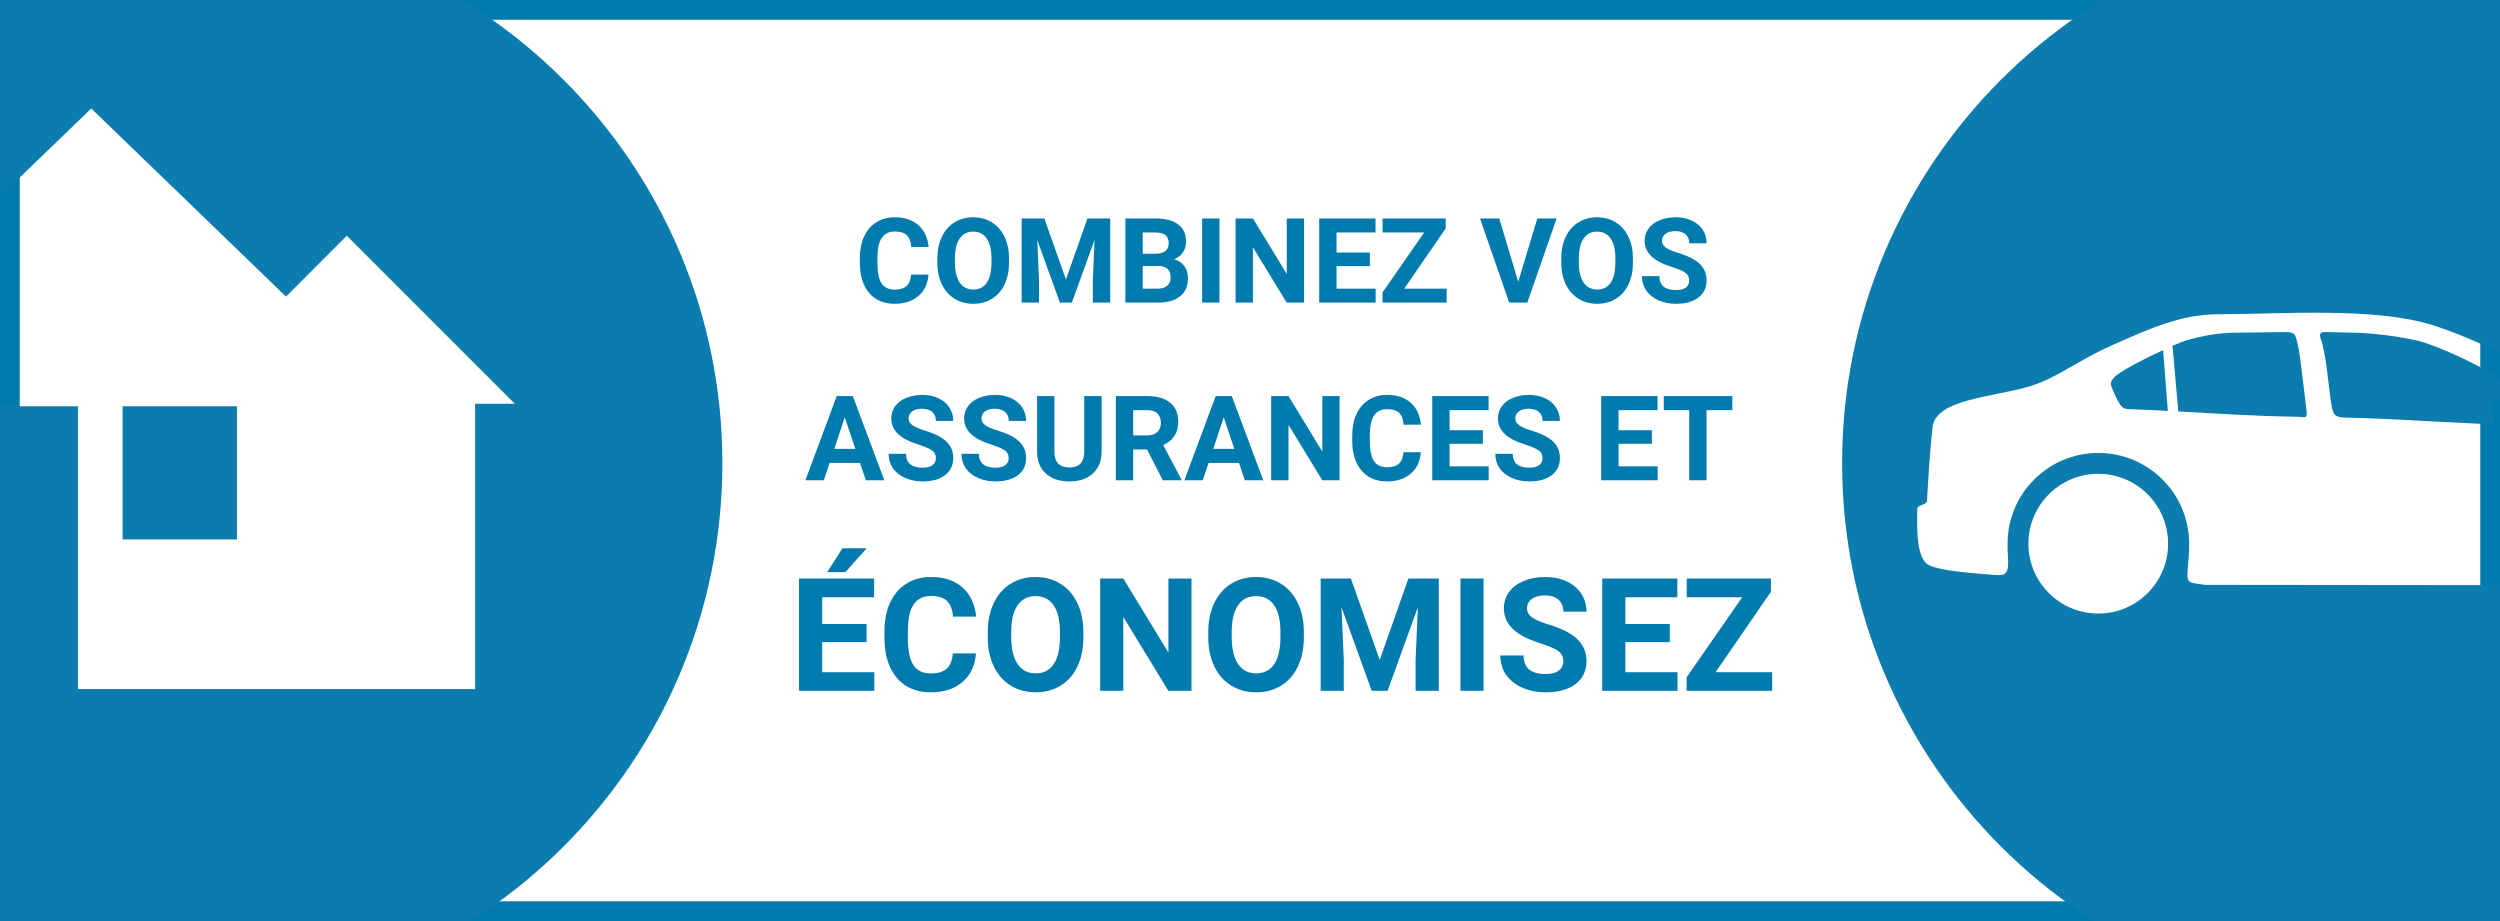
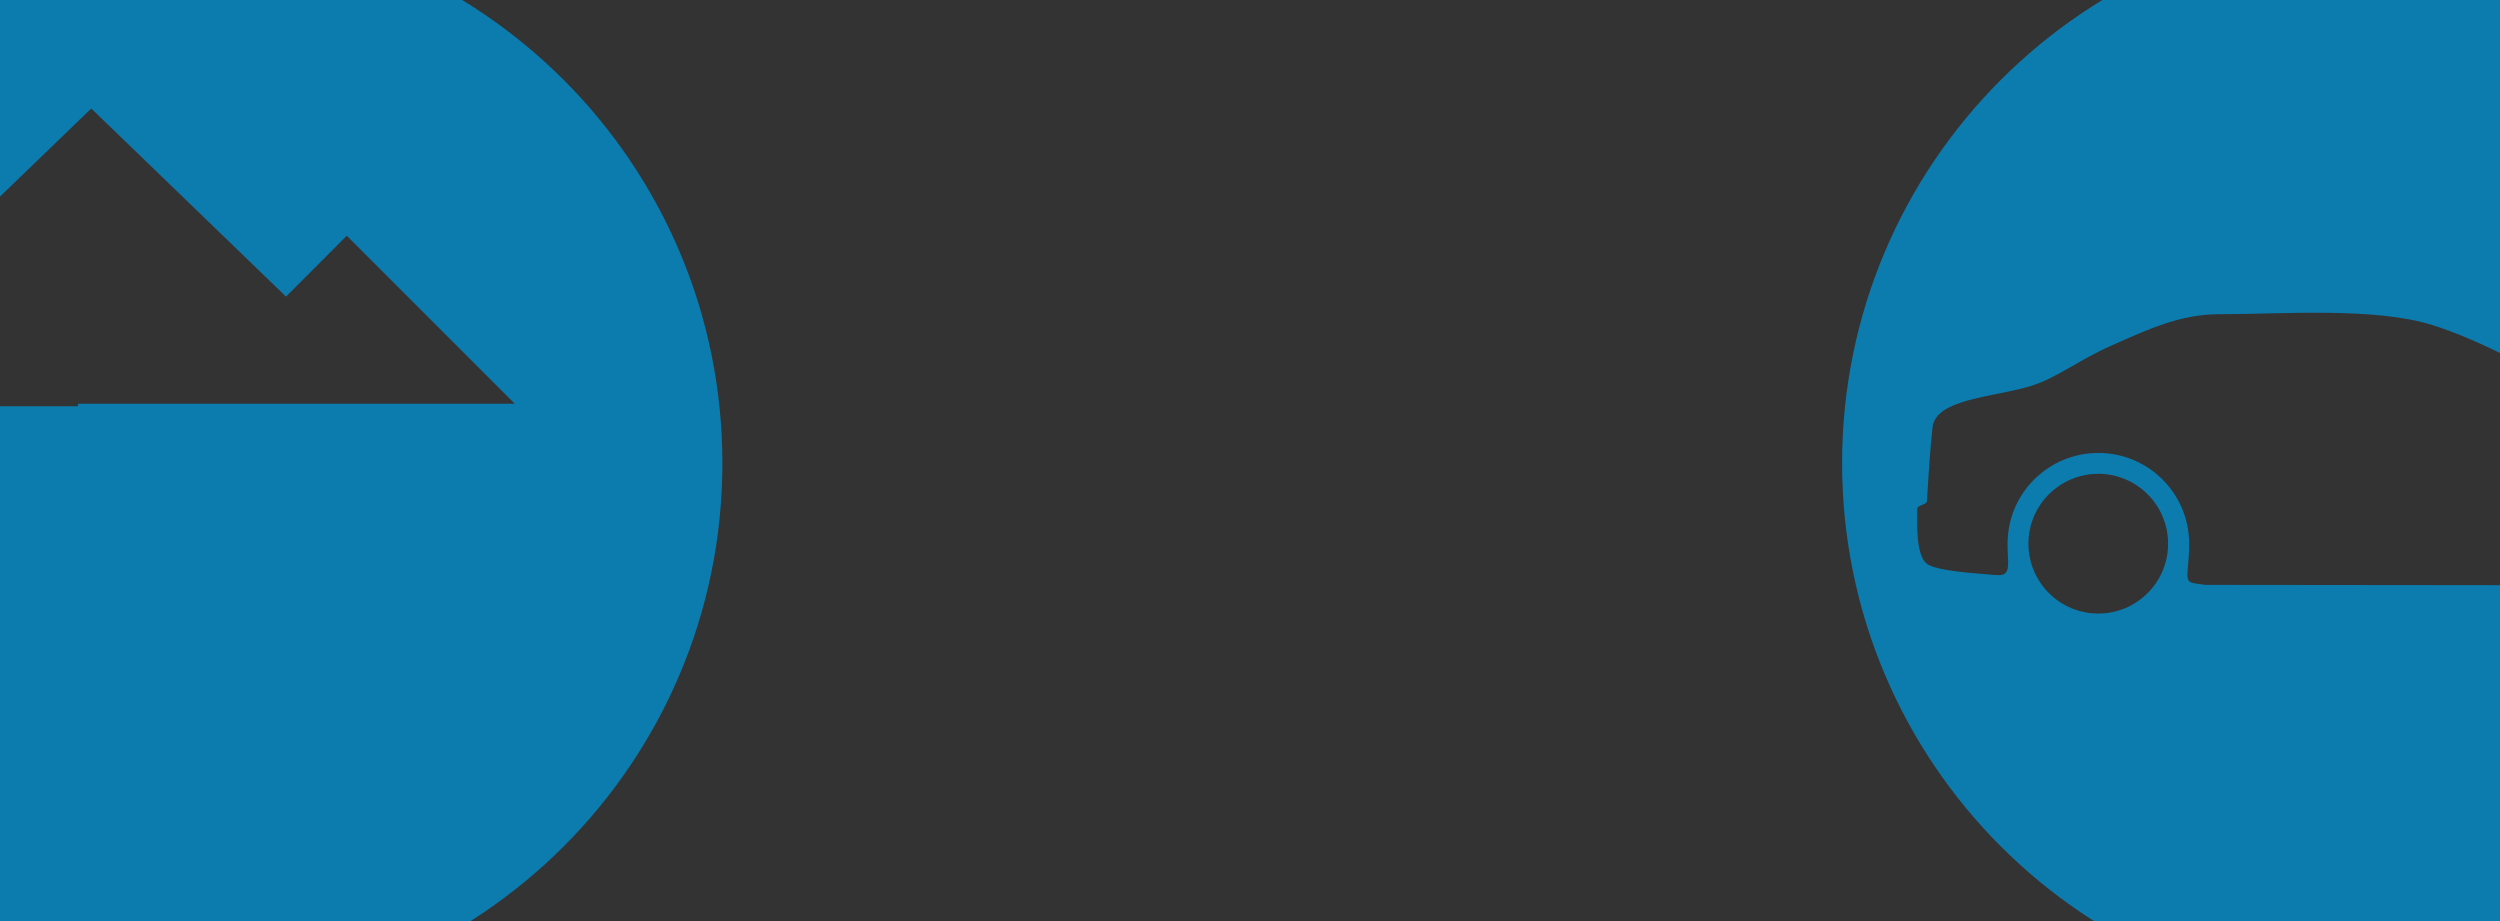
<svg xmlns="http://www.w3.org/2000/svg" width="380" height="140" viewBox="0 0 380 140" fill="none">
  <rect x="0" y="0" width="380" height="140" fill="#333333" stroke="none" />
-   <rect x="1.5" y="1.5" width="377" height="137" fill="white" stroke="#017AAE" stroke-width="3" />
  <path d="M36.02 61.75H18.63V81.99H36.02V61.75Z" fill="#0C7CAF" />
-   <path d="M27.4 152.8C72.91 152.8 109.8 115.91 109.8 70.4C109.8 24.89 72.91 -12 27.4 -12C-18.11 -12 -55 24.89 -55 70.41C-55 115.92 -18.11 152.8 27.4 152.8ZM13.87 16.49L43.47 45.08L52.71 35.83L78.25 61.37H72.22V104.74H43.8H40.82H11.85V61.75H-6.34V104.73H-16.03V78.4C-16.04 78.38 -16.04 78.38 -16.06 78.35V54.35H-25.35L13.87 16.49Z" fill="#0C7CAF" />
-   <path d="M354.38 61.57C354.62 63.1 354.98 63.45 356.54 63.48C362.71 63.53 379.27 64.71 379.19 64.42C379.14 64.15 378.76 63.11 378.7 62.01C378.58 60.18 381.96 60.04 384.04 60.18C379.98 57.16 373.98 53.96 368.61 52.1C366.71 51.46 361.57 50.65 358.02 50.57L353.44 50.47C352.61 50.46 352.51 50.84 352.75 51.5C353.57 53.68 353.89 58.4 354.38 61.57Z" fill="#0C7CAF" />
+   <path d="M27.4 152.8C72.91 152.8 109.8 115.91 109.8 70.4C109.8 24.89 72.91 -12 27.4 -12C-18.11 -12 -55 24.89 -55 70.41C-55 115.92 -18.11 152.8 27.4 152.8ZM13.87 16.49L43.47 45.08L52.71 35.83L78.25 61.37H72.22H43.8H40.82H11.85V61.75H-6.34V104.73H-16.03V78.4C-16.04 78.38 -16.04 78.38 -16.06 78.35V54.35H-25.35L13.87 16.49Z" fill="#0C7CAF" />
  <path d="M362.41 152.8C407.92 152.8 444.81 115.9 444.81 70.39C444.81 24.89 407.92 -12 362.41 -12C316.89 -12 280 24.89 280 70.39C280 115.9 316.89 152.8 362.41 152.8ZM318.94 93.26C313.07 93.26 308.32 88.5 308.32 82.64C308.32 76.78 313.07 72.02 318.94 72.02C324.8 72.02 329.55 76.78 329.55 82.64C329.55 88.51 324.8 93.26 318.94 93.26ZM410.33 93.26C404.46 93.26 399.71 88.5 399.71 82.64C399.71 76.78 404.47 72.02 410.33 72.02C416.19 72.02 420.94 76.78 420.94 82.64C420.94 88.51 416.2 93.26 410.33 93.26ZM302.49 87.34C300.34 87.17 297.9 86.97 295.97 86.65C294.47 86.39 293.26 86.06 292.77 85.6C291.21 84.15 291.4 79.62 291.43 77.32C291.43 76.75 292.86 76.75 292.9 76.16C293.1 72.6 293.35 68.63 293.74 64.96C294.22 60.55 303.24 60.39 308.78 58.64C312.72 57.39 315.96 54.72 321.01 52.49C326.58 50.02 331.44 47.76 337.31 47.76C346.82 47.76 360.96 46.63 369.82 49.44C378.3 52.14 386.03 57.01 394.07 60.81C403.81 61.84 414.63 63.81 424.48 66.26C427.68 67.06 429.07 68.54 430.05 70.43C431.13 72.5 431.63 74.43 432.12 75.62C432.91 75.68 432.92 75.49 433.18 75.94C433.44 76.42 433.3 77.06 433.34 77.85C433.48 79.62 433.45 81.98 433 83.58C432.57 85.11 432.18 85.86 431.41 86.41C430.84 86.84 430.15 87.17 429.33 87.2L425.72 87.32C423.57 86.92 423.97 86.64 424.1 83.89C424.12 83.49 424.14 83.07 424.14 82.65C424.14 75.02 417.95 68.85 410.33 68.85C402.7 68.85 396.53 75.02 396.53 82.65C396.53 83.43 396.55 84.18 396.59 84.93C396.92 89.56 397.35 88.76 393.15 88.96L335.23 88.9C332.16 88.47 332.34 88.87 332.66 84.99C332.72 84.23 332.75 83.45 332.75 82.65C332.75 75.02 326.56 68.85 318.95 68.85C311.32 68.85 305.15 75.02 305.15 82.65C305.15 83.3 305.16 83.95 305.2 84.59C305.45 87.76 304.56 87.5 302.49 87.34Z" fill="#0C7CAF" />
-   <path d="M348.53 63.33C350.65 63.35 350.77 63.87 350.54 61.97C349.68 55 349.53 52.7 348.87 51.01C348.78 50.74 348.2 50.46 347.75 50.47L339.62 50.57C337.2 50.6 334.7 51.04 332.3 51.74C331.91 51.86 331.16 52.15 330.22 52.56L331.1 62.54C337 62.87 343.33 63.27 348.53 63.33Z" fill="#0C7CAF" />
-   <path d="M322.24 61.48C322.53 61.9 322.89 62.17 323.56 62.19C325.42 62.24 327.43 62.34 329.51 62.46L328.8 53.21C325.73 54.62 321.84 56.66 321.26 57.46C320.81 58.05 320.78 58.29 320.95 58.79C321.19 59.47 321.83 60.86 322.24 61.48Z" fill="#0C7CAF" />
-   <path d="M141.132 41.737C141.032 43.114 140.522 44.198 139.603 44.989C138.688 45.78 137.481 46.176 135.981 46.176C134.341 46.176 133.049 45.625 132.105 44.523C131.168 43.416 130.699 41.898 130.699 39.971V39.188C130.699 37.958 130.916 36.874 131.35 35.937C131.783 34.999 132.401 34.281 133.204 33.783C134.013 33.279 134.95 33.027 136.017 33.027C137.493 33.027 138.683 33.423 139.585 34.214C140.487 35.005 141.009 36.115 141.149 37.545H138.513C138.448 36.719 138.217 36.121 137.818 35.752C137.426 35.377 136.825 35.19 136.017 35.19C135.138 35.19 134.479 35.506 134.039 36.139C133.605 36.766 133.383 37.741 133.371 39.065V40.032C133.371 41.415 133.579 42.426 133.995 43.065C134.417 43.703 135.079 44.023 135.981 44.023C136.796 44.023 137.402 43.838 137.801 43.469C138.205 43.094 138.437 42.517 138.495 41.737H141.132ZM153.375 39.892C153.375 41.151 153.152 42.256 152.707 43.205C152.262 44.154 151.623 44.887 150.791 45.402C149.965 45.918 149.016 46.176 147.943 46.176C146.883 46.176 145.937 45.921 145.104 45.411C144.272 44.901 143.628 44.175 143.171 43.231C142.714 42.282 142.482 41.192 142.477 39.962V39.329C142.477 38.069 142.702 36.962 143.153 36.007C143.61 35.046 144.252 34.31 145.078 33.801C145.91 33.285 146.859 33.027 147.926 33.027C148.992 33.027 149.938 33.285 150.765 33.801C151.597 34.31 152.238 35.046 152.689 36.007C153.146 36.962 153.375 38.066 153.375 39.32V39.892ZM150.703 39.312C150.703 37.97 150.463 36.95 149.982 36.253C149.502 35.556 148.816 35.207 147.926 35.207C147.041 35.207 146.358 35.553 145.878 36.244C145.397 36.93 145.154 37.938 145.148 39.268V39.892C145.148 41.198 145.389 42.212 145.869 42.933C146.35 43.653 147.041 44.014 147.943 44.014C148.828 44.014 149.508 43.668 149.982 42.977C150.457 42.279 150.697 41.266 150.703 39.935V39.312ZM158.736 33.203L162.023 42.484L165.293 33.203H168.756V46H166.11V42.502L166.374 36.464L162.92 46H161.109L157.664 36.473L157.928 42.502V46H155.291V33.203H158.736ZM171.059 46V33.203H175.541C177.094 33.203 178.271 33.502 179.074 34.1C179.877 34.691 180.278 35.562 180.278 36.71C180.278 37.337 180.117 37.891 179.795 38.371C179.473 38.846 179.024 39.194 178.45 39.417C179.106 39.581 179.622 39.912 179.997 40.41C180.378 40.908 180.568 41.518 180.568 42.238C180.568 43.469 180.176 44.4 179.391 45.033C178.605 45.666 177.486 45.988 176.033 46H171.059ZM173.695 40.428V43.882H175.954C176.575 43.882 177.059 43.735 177.404 43.442C177.756 43.144 177.932 42.733 177.932 42.212C177.932 41.04 177.325 40.445 176.112 40.428H173.695ZM173.695 38.565H175.646C176.977 38.541 177.642 38.011 177.642 36.974C177.642 36.394 177.472 35.977 177.132 35.726C176.798 35.468 176.268 35.339 175.541 35.339H173.695V38.565ZM185.358 46H182.722V33.203H185.358V46ZM198.217 46H195.58L190.447 37.58V46H187.811V33.203H190.447L195.589 41.641V33.203H198.217V46ZM208.219 40.454H203.156V43.882H209.098V46H200.52V33.203H209.08V35.339H203.156V38.389H208.219V40.454ZM213.439 43.882H219.891V46H210.144V44.453L216.472 35.339H210.152V33.203H219.75V34.715L213.439 43.882ZM230.771 42.827L233.672 33.203H236.607L232.151 46H229.4L224.962 33.203H227.889L230.771 42.827ZM248.209 39.892C248.209 41.151 247.986 42.256 247.541 43.205C247.096 44.154 246.457 44.887 245.625 45.402C244.799 45.918 243.85 46.176 242.777 46.176C241.717 46.176 240.771 45.921 239.938 45.411C239.106 44.901 238.462 44.175 238.005 43.231C237.548 42.282 237.316 41.192 237.311 39.962V39.329C237.311 38.069 237.536 36.962 237.987 36.007C238.444 35.046 239.086 34.31 239.912 33.801C240.744 33.285 241.693 33.027 242.76 33.027C243.826 33.027 244.772 33.285 245.599 33.801C246.431 34.31 247.072 35.046 247.523 36.007C247.98 36.962 248.209 38.066 248.209 39.32V39.892ZM245.537 39.312C245.537 37.97 245.297 36.95 244.816 36.253C244.336 35.556 243.65 35.207 242.76 35.207C241.875 35.207 241.192 35.553 240.712 36.244C240.231 36.93 239.988 37.938 239.982 39.268V39.892C239.982 41.198 240.223 42.212 240.703 42.933C241.184 43.653 241.875 44.014 242.777 44.014C243.662 44.014 244.342 43.668 244.816 42.977C245.291 42.279 245.531 41.266 245.537 39.935V39.312ZM256.761 42.643C256.761 42.145 256.585 41.764 256.233 41.5C255.882 41.23 255.249 40.949 254.335 40.656C253.421 40.357 252.697 40.065 252.164 39.777C250.711 38.992 249.984 37.935 249.984 36.605C249.984 35.913 250.178 35.298 250.564 34.759C250.957 34.214 251.517 33.789 252.243 33.484C252.976 33.18 253.796 33.027 254.704 33.027C255.618 33.027 256.433 33.194 257.147 33.528C257.862 33.856 258.416 34.322 258.809 34.926C259.207 35.529 259.406 36.215 259.406 36.982H256.77C256.77 36.397 256.585 35.942 256.216 35.62C255.847 35.292 255.328 35.128 254.66 35.128C254.016 35.128 253.515 35.266 253.157 35.541C252.8 35.81 252.621 36.168 252.621 36.613C252.621 37.029 252.829 37.378 253.245 37.659C253.667 37.94 254.285 38.204 255.1 38.45C256.6 38.901 257.692 39.461 258.378 40.129C259.063 40.797 259.406 41.629 259.406 42.625C259.406 43.732 258.987 44.602 258.149 45.235C257.312 45.862 256.184 46.176 254.766 46.176C253.781 46.176 252.885 45.997 252.076 45.64C251.268 45.276 250.649 44.781 250.222 44.154C249.8 43.527 249.589 42.801 249.589 41.975H252.234C252.234 43.387 253.078 44.093 254.766 44.093C255.393 44.093 255.882 43.967 256.233 43.715C256.585 43.457 256.761 43.1 256.761 42.643ZM130.726 70.363H126.103L125.224 73H122.42L127.184 60.203H129.627L134.417 73H131.613L130.726 70.363ZM126.814 68.228H130.014L128.405 63.438L126.814 68.228ZM142.248 69.643C142.248 69.144 142.072 68.764 141.721 68.5C141.369 68.231 140.736 67.949 139.822 67.656C138.908 67.357 138.185 67.064 137.651 66.777C136.198 65.992 135.472 64.935 135.472 63.605C135.472 62.913 135.665 62.298 136.052 61.759C136.444 61.214 137.004 60.789 137.73 60.484C138.463 60.18 139.283 60.027 140.191 60.027C141.105 60.027 141.92 60.194 142.635 60.528C143.35 60.856 143.903 61.322 144.296 61.926C144.694 62.529 144.894 63.215 144.894 63.982H142.257C142.257 63.397 142.072 62.942 141.703 62.62C141.334 62.292 140.815 62.128 140.147 62.128C139.503 62.128 139.002 62.266 138.645 62.541C138.287 62.81 138.108 63.168 138.108 63.613C138.108 64.029 138.316 64.378 138.732 64.659C139.154 64.94 139.772 65.204 140.587 65.45C142.087 65.901 143.18 66.461 143.865 67.129C144.551 67.797 144.894 68.629 144.894 69.625C144.894 70.732 144.475 71.603 143.637 72.235C142.799 72.862 141.671 73.176 140.253 73.176C139.269 73.176 138.372 72.997 137.563 72.64C136.755 72.276 136.137 71.781 135.709 71.154C135.287 70.527 135.076 69.801 135.076 68.975H137.722C137.722 70.387 138.565 71.093 140.253 71.093C140.88 71.093 141.369 70.967 141.721 70.715C142.072 70.457 142.248 70.1 142.248 69.643ZM153.322 69.643C153.322 69.144 153.146 68.764 152.795 68.5C152.443 68.231 151.811 67.949 150.896 67.656C149.982 67.357 149.259 67.064 148.726 66.777C147.272 65.992 146.546 64.935 146.546 63.605C146.546 62.913 146.739 62.298 147.126 61.759C147.519 61.214 148.078 60.789 148.805 60.484C149.537 60.18 150.357 60.027 151.266 60.027C152.18 60.027 152.994 60.194 153.709 60.528C154.424 60.856 154.978 61.322 155.37 61.926C155.769 62.529 155.968 63.215 155.968 63.982H153.331C153.331 63.397 153.146 62.942 152.777 62.62C152.408 62.292 151.89 62.128 151.222 62.128C150.577 62.128 150.076 62.266 149.719 62.541C149.361 62.81 149.183 63.168 149.183 63.613C149.183 64.029 149.391 64.378 149.807 64.659C150.229 64.94 150.847 65.204 151.661 65.45C153.161 65.901 154.254 66.461 154.939 67.129C155.625 67.797 155.968 68.629 155.968 69.625C155.968 70.732 155.549 71.603 154.711 72.235C153.873 72.862 152.745 73.176 151.327 73.176C150.343 73.176 149.446 72.997 148.638 72.64C147.829 72.276 147.211 71.781 146.783 71.154C146.361 70.527 146.15 69.801 146.15 68.975H148.796C148.796 70.387 149.64 71.093 151.327 71.093C151.954 71.093 152.443 70.967 152.795 70.715C153.146 70.457 153.322 70.1 153.322 69.643ZM167.446 60.203V68.632C167.446 70.032 167.007 71.14 166.128 71.954C165.255 72.769 164.06 73.176 162.542 73.176C161.048 73.176 159.861 72.78 158.982 71.989C158.104 71.198 157.655 70.111 157.638 68.728V60.203H160.274V68.649C160.274 69.487 160.474 70.1 160.872 70.486C161.276 70.867 161.833 71.058 162.542 71.058C164.024 71.058 164.777 70.278 164.801 68.72V60.203H167.446ZM174.346 68.315H172.245V73H169.608V60.203H174.363C175.875 60.203 177.041 60.54 177.861 61.214C178.682 61.888 179.092 62.84 179.092 64.07C179.092 64.943 178.901 65.673 178.521 66.259C178.146 66.839 177.574 67.302 176.807 67.647L179.575 72.877V73H176.745L174.346 68.315ZM172.245 66.18H174.372C175.034 66.18 175.547 66.013 175.91 65.679C176.273 65.339 176.455 64.873 176.455 64.281C176.455 63.678 176.282 63.203 175.937 62.857C175.597 62.512 175.072 62.339 174.363 62.339H172.245V66.18ZM188.329 70.363H183.706L182.827 73H180.023L184.787 60.203H187.23L192.021 73H189.217L188.329 70.363ZM184.418 68.228H187.617L186.009 63.438L184.418 68.228ZM203.622 73H200.985L195.853 64.58V73H193.216V60.203H195.853L200.994 68.641V60.203H203.622V73ZM215.971 68.737C215.871 70.114 215.361 71.198 214.441 71.989C213.527 72.78 212.32 73.176 210.82 73.176C209.18 73.176 207.888 72.625 206.944 71.523C206.007 70.416 205.538 68.898 205.538 66.971V66.189C205.538 64.958 205.755 63.874 206.188 62.937C206.622 61.999 207.24 61.281 208.043 60.783C208.852 60.279 209.789 60.027 210.855 60.027C212.332 60.027 213.521 60.423 214.424 61.214C215.326 62.005 215.848 63.115 215.988 64.545H213.352C213.287 63.719 213.056 63.121 212.657 62.752C212.265 62.377 211.664 62.19 210.855 62.19C209.977 62.19 209.317 62.506 208.878 63.139C208.444 63.766 208.222 64.741 208.21 66.065V67.032C208.21 68.415 208.418 69.426 208.834 70.064C209.256 70.703 209.918 71.022 210.82 71.022C211.635 71.022 212.241 70.838 212.64 70.469C213.044 70.094 213.275 69.517 213.334 68.737H215.971ZM225.401 67.454H220.339V70.882H226.28V73H217.702V60.203H226.263V62.339H220.339V65.389H225.401V67.454ZM234.463 69.643C234.463 69.144 234.287 68.764 233.936 68.5C233.584 68.231 232.951 67.949 232.037 67.656C231.123 67.357 230.399 67.064 229.866 66.777C228.413 65.992 227.687 64.935 227.687 63.605C227.687 62.913 227.88 62.298 228.267 61.759C228.659 61.214 229.219 60.789 229.945 60.484C230.678 60.18 231.498 60.027 232.406 60.027C233.32 60.027 234.135 60.194 234.85 60.528C235.564 60.856 236.118 61.322 236.511 61.926C236.909 62.529 237.108 63.215 237.108 63.982H234.472C234.472 63.397 234.287 62.942 233.918 62.62C233.549 62.292 233.03 62.128 232.362 62.128C231.718 62.128 231.217 62.266 230.859 62.541C230.502 62.81 230.323 63.168 230.323 63.613C230.323 64.029 230.531 64.378 230.947 64.659C231.369 64.94 231.987 65.204 232.802 65.45C234.302 65.901 235.395 66.461 236.08 67.129C236.766 67.797 237.108 68.629 237.108 69.625C237.108 70.732 236.689 71.603 235.852 72.235C235.014 72.862 233.886 73.176 232.468 73.176C231.483 73.176 230.587 72.997 229.778 72.64C228.97 72.276 228.352 71.781 227.924 71.154C227.502 70.527 227.291 69.801 227.291 68.975H229.937C229.937 70.387 230.78 71.093 232.468 71.093C233.095 71.093 233.584 70.967 233.936 70.715C234.287 70.457 234.463 70.1 234.463 69.643ZM251.083 67.454H246.021V70.882H251.962V73H243.384V60.203H251.944V62.339H246.021V65.389H251.083V67.454ZM263.317 62.339H259.397V73H256.761V62.339H252.894V60.203H263.317V62.339ZM131.719 97.606H124.969V102.176H132.891V105H121.453V87.938H132.867V90.785H124.969V94.852H131.719V97.606ZM128.051 83.332H131.742L128.496 86.965H125.742L128.051 83.332ZM148.348 99.316C148.215 101.152 147.535 102.598 146.309 103.652C145.09 104.707 143.48 105.234 141.48 105.234C139.293 105.234 137.57 104.5 136.312 103.031C135.062 101.555 134.438 99.531 134.438 96.961V95.918C134.438 94.277 134.727 92.832 135.305 91.582C135.883 90.332 136.707 89.375 137.777 88.711C138.855 88.039 140.105 87.703 141.527 87.703C143.496 87.703 145.082 88.231 146.285 89.285C147.488 90.34 148.184 91.82 148.371 93.727H144.855C144.77 92.625 144.461 91.828 143.93 91.336C143.406 90.836 142.605 90.586 141.527 90.586C140.355 90.586 139.477 91.008 138.891 91.852C138.312 92.688 138.016 93.988 138 95.754V97.043C138 98.887 138.277 100.234 138.832 101.086C139.395 101.938 140.277 102.363 141.48 102.363C142.566 102.363 143.375 102.117 143.906 101.625C144.445 101.125 144.754 100.355 144.832 99.316H148.348ZM164.672 96.856C164.672 98.535 164.375 100.008 163.781 101.273C163.188 102.539 162.336 103.516 161.227 104.203C160.125 104.891 158.859 105.234 157.43 105.234C156.016 105.234 154.754 104.895 153.645 104.215C152.535 103.535 151.676 102.566 151.066 101.309C150.457 100.043 150.148 98.59 150.141 96.949V96.106C150.141 94.426 150.441 92.949 151.043 91.676C151.652 90.394 152.508 89.414 153.609 88.734C154.719 88.047 155.984 87.703 157.406 87.703C158.828 87.703 160.09 88.047 161.191 88.734C162.301 89.414 163.156 90.394 163.758 91.676C164.367 92.949 164.672 94.422 164.672 96.094V96.856ZM161.109 96.082C161.109 94.293 160.789 92.934 160.148 92.004C159.508 91.074 158.594 90.609 157.406 90.609C156.227 90.609 155.316 91.07 154.676 91.992C154.035 92.906 153.711 94.25 153.703 96.023V96.856C153.703 98.598 154.023 99.949 154.664 100.91C155.305 101.871 156.227 102.352 157.43 102.352C158.609 102.352 159.516 101.891 160.148 100.969C160.781 100.039 161.102 98.688 161.109 96.914V96.082ZM181.102 105H177.586L170.742 93.773V105H167.227V87.938H170.742L177.598 99.188V87.938H181.102V105ZM198.188 96.856C198.188 98.535 197.891 100.008 197.297 101.273C196.703 102.539 195.852 103.516 194.742 104.203C193.641 104.891 192.375 105.234 190.945 105.234C189.531 105.234 188.27 104.895 187.16 104.215C186.051 103.535 185.191 102.566 184.582 101.309C183.973 100.043 183.664 98.59 183.656 96.949V96.106C183.656 94.426 183.957 92.949 184.559 91.676C185.168 90.394 186.023 89.414 187.125 88.734C188.234 88.047 189.5 87.703 190.922 87.703C192.344 87.703 193.605 88.047 194.707 88.734C195.816 89.414 196.672 90.394 197.273 91.676C197.883 92.949 198.188 94.422 198.188 96.094V96.856ZM194.625 96.082C194.625 94.293 194.305 92.934 193.664 92.004C193.023 91.074 192.109 90.609 190.922 90.609C189.742 90.609 188.832 91.07 188.191 91.992C187.551 92.906 187.227 94.25 187.219 96.023V96.856C187.219 98.598 187.539 99.949 188.18 100.91C188.82 101.871 189.742 102.352 190.945 102.352C192.125 102.352 193.031 101.891 193.664 100.969C194.297 100.039 194.617 98.688 194.625 96.914V96.082ZM205.336 87.938L209.719 100.312L214.078 87.938H218.695V105H215.168V100.336L215.52 92.285L210.914 105H208.5L203.906 92.297L204.258 100.336V105H200.742V87.938H205.336ZM225.504 105H221.988V87.938H225.504V105ZM237.621 100.523C237.621 99.859 237.387 99.352 236.918 99C236.449 98.641 235.605 98.266 234.387 97.875C233.168 97.477 232.203 97.086 231.492 96.703C229.555 95.656 228.586 94.246 228.586 92.473C228.586 91.551 228.844 90.731 229.359 90.012C229.883 89.285 230.629 88.719 231.598 88.312C232.574 87.906 233.668 87.703 234.879 87.703C236.098 87.703 237.184 87.926 238.137 88.371C239.09 88.809 239.828 89.43 240.352 90.234C240.883 91.039 241.148 91.953 241.148 92.977H237.633C237.633 92.195 237.387 91.59 236.895 91.16C236.402 90.723 235.711 90.504 234.82 90.504C233.961 90.504 233.293 90.688 232.816 91.055C232.34 91.414 232.102 91.891 232.102 92.484C232.102 93.039 232.379 93.504 232.934 93.879C233.496 94.254 234.32 94.606 235.406 94.934C237.406 95.535 238.863 96.281 239.777 97.172C240.691 98.062 241.148 99.172 241.148 100.5C241.148 101.977 240.59 103.137 239.473 103.98C238.355 104.816 236.852 105.234 234.961 105.234C233.648 105.234 232.453 104.996 231.375 104.52C230.297 104.035 229.473 103.375 228.902 102.539C228.34 101.703 228.059 100.734 228.059 99.633H231.586C231.586 101.516 232.711 102.457 234.961 102.457C235.797 102.457 236.449 102.289 236.918 101.953C237.387 101.609 237.621 101.133 237.621 100.523ZM253.805 97.606H247.055V102.176H254.977V105H243.539V87.938H254.953V90.785H247.055V94.852H253.805V97.606ZM260.766 102.176H269.367V105H256.371V102.938L264.809 90.785H256.383V87.938H269.18V89.953L260.766 102.176Z" fill="#017AAE" />
</svg>